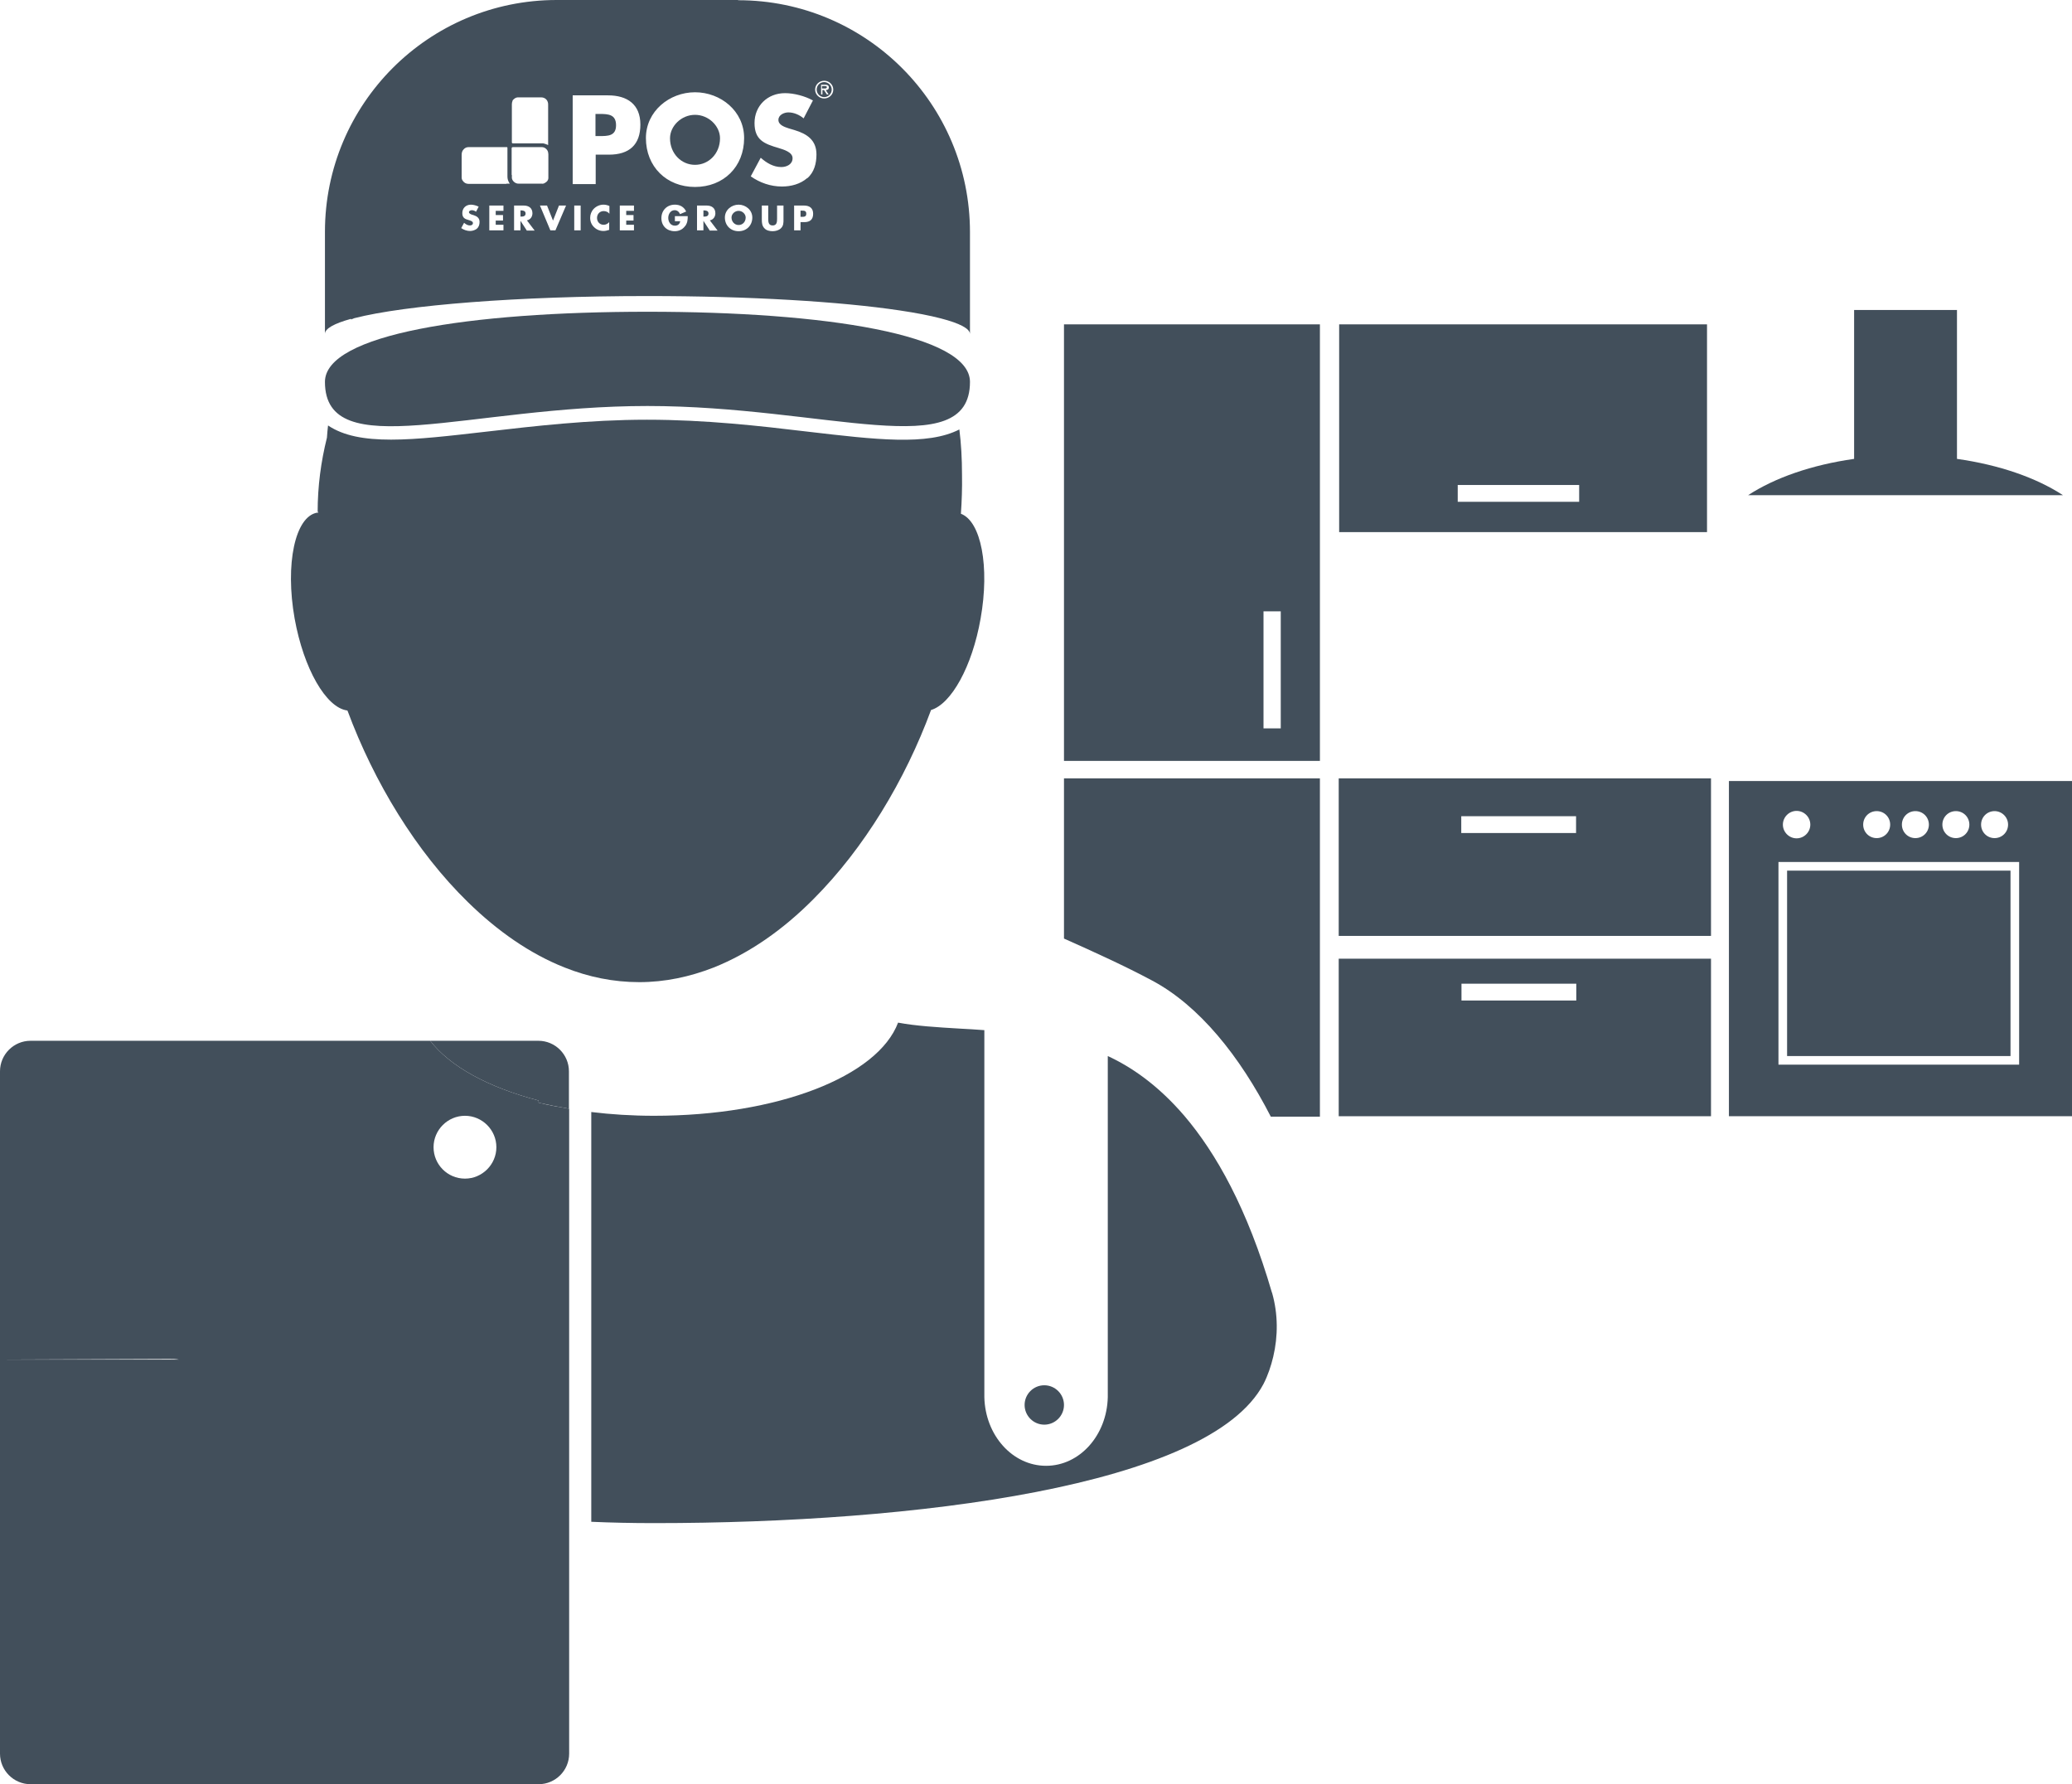
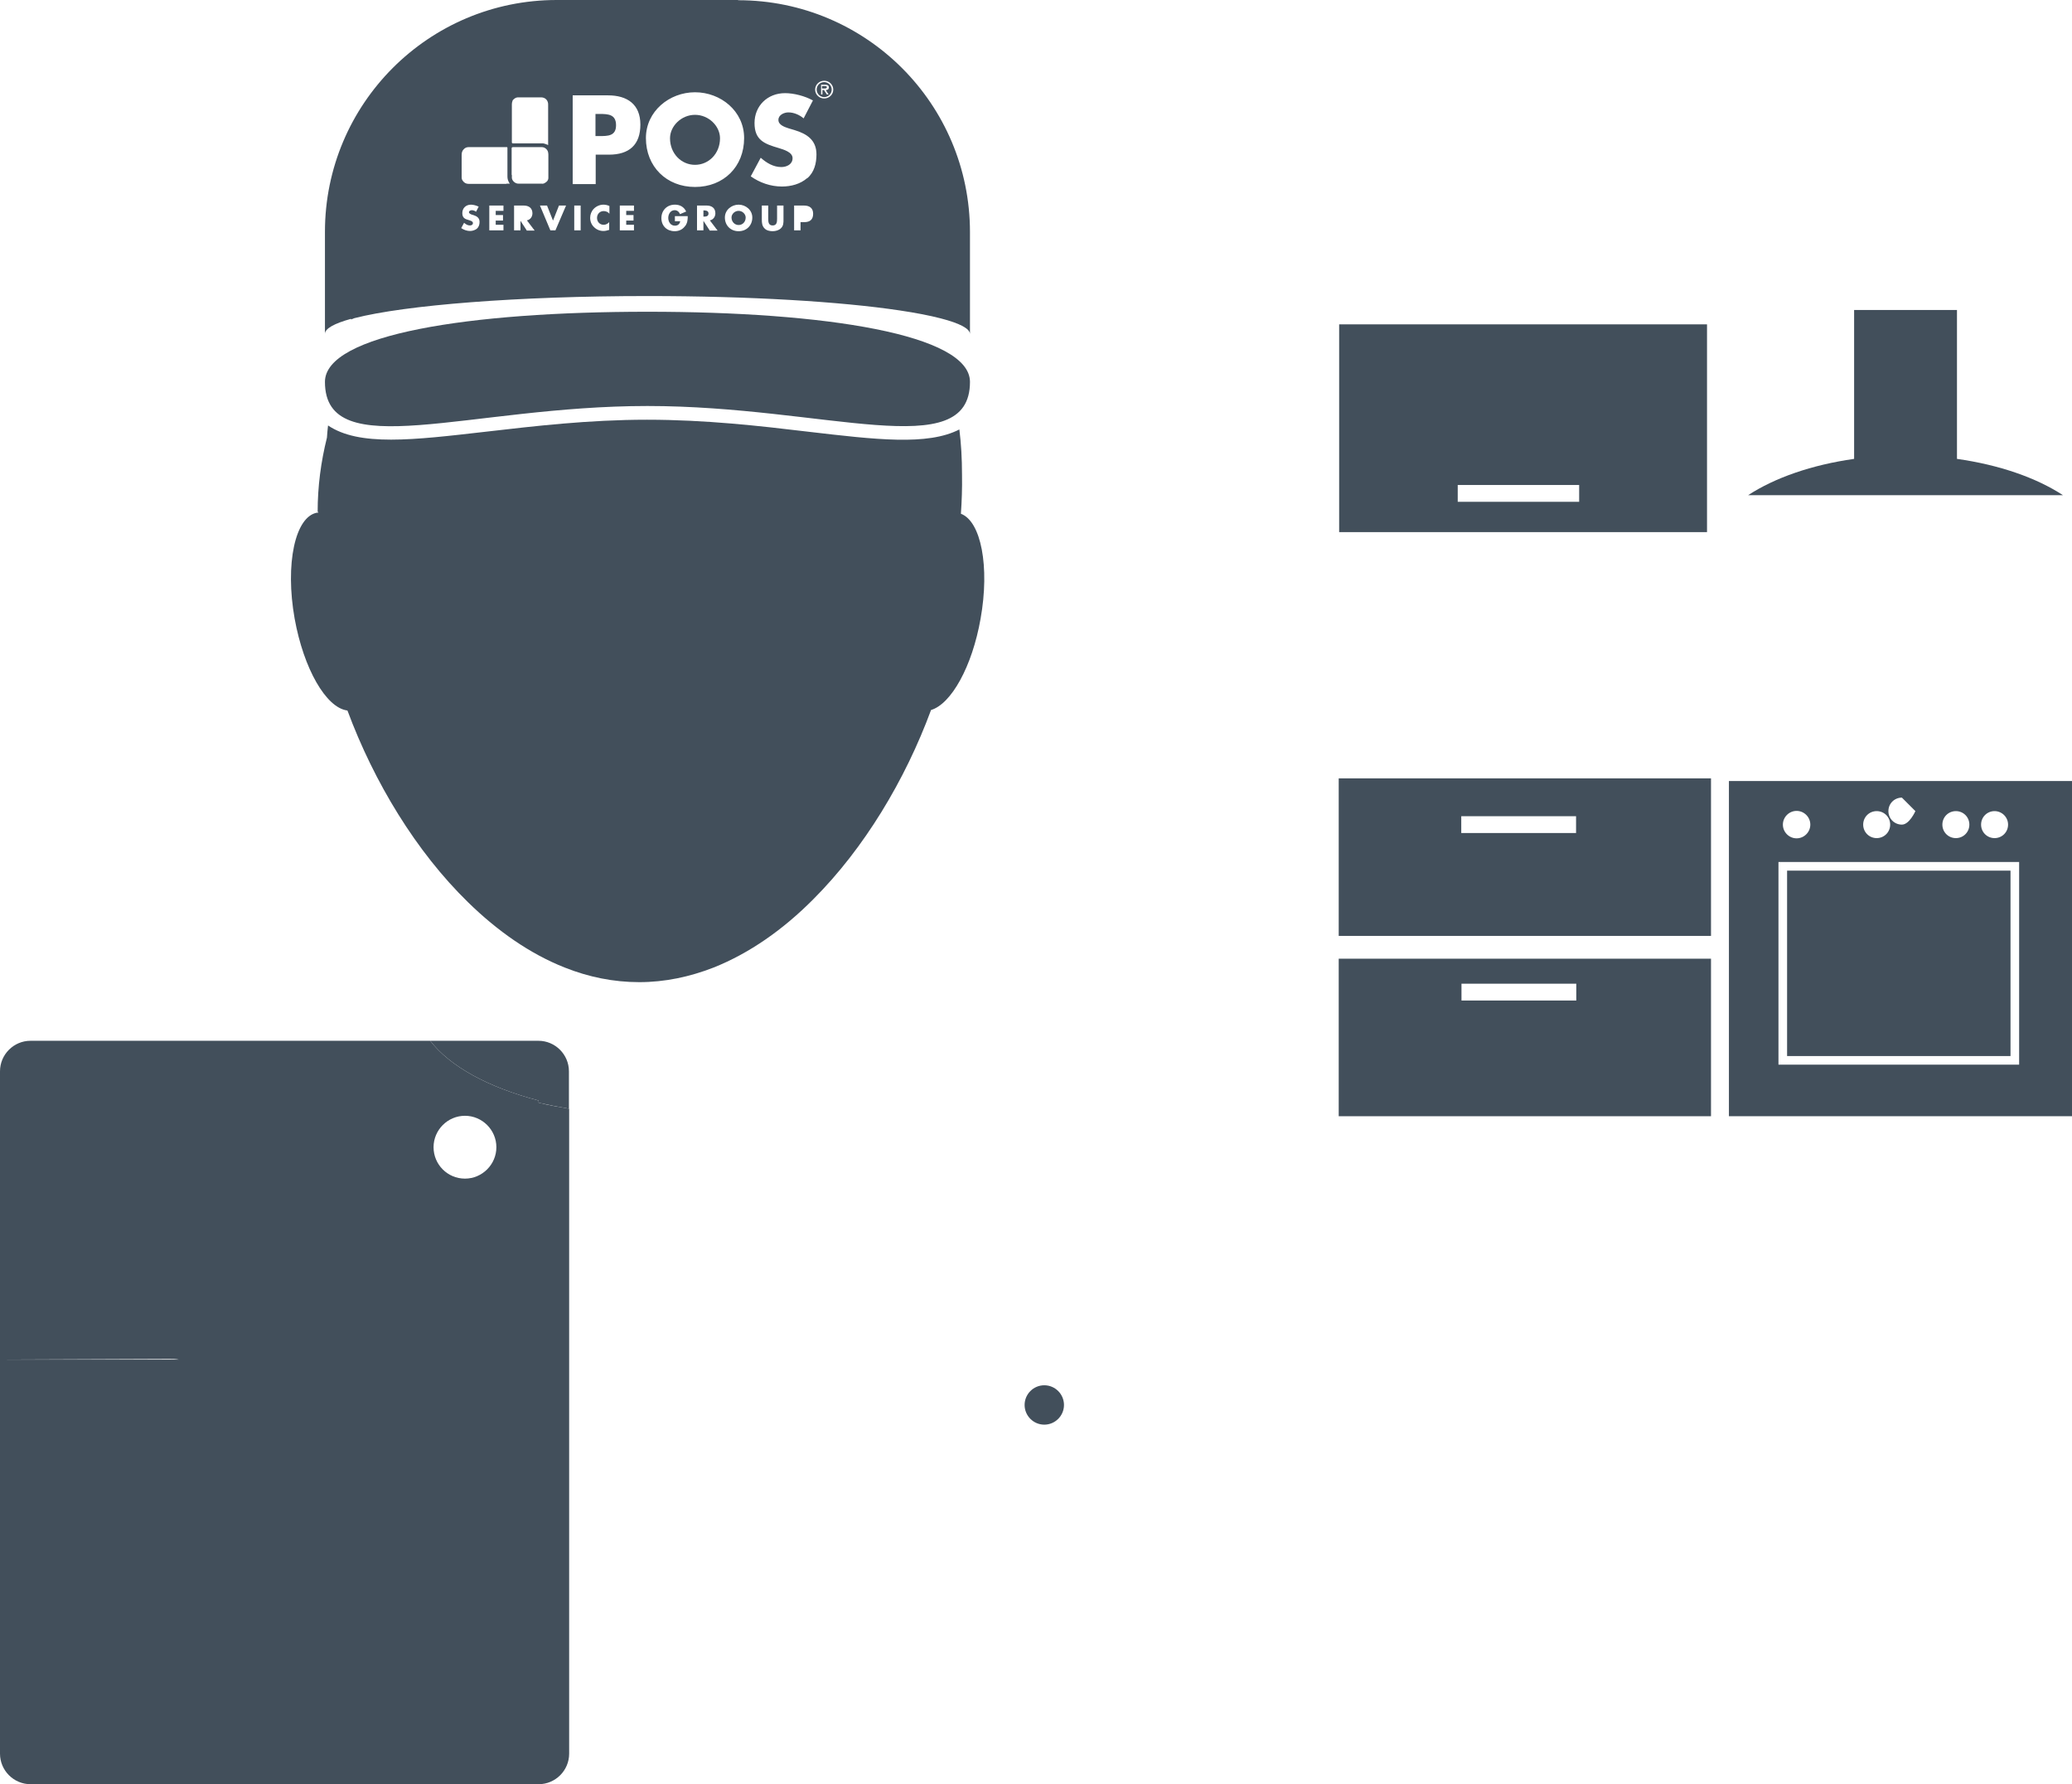
<svg xmlns="http://www.w3.org/2000/svg" id="Ebene_2" data-name="Ebene 2" viewBox="0 0 93.67 80.63">
  <defs>
    <style>
      .cls-1 {
        fill: none;
      }

      .cls-2 {
        fill: #424f5b;
      }
    </style>
  </defs>
  <g id="Ebene_1-2" data-name="Ebene 1">
-     <path class="cls-2" d="M57.46,50.47h2.21v-15.29h-11.57v7.24c1.44.64,2.79,1.26,3.97,1.89,2.15,1.14,3.98,3.43,5.38,6.16Z" />
    <path class="cls-2" d="M90.89,47.73h-10.1v-8.38h10.1v8.38Z" />
    <g>
      <rect class="cls-1" x="80.4" y="38.96" width="10.88" height="9.16" />
-       <path class="cls-2" d="M78.16,35.3v15.15h15.52v-15.15h-15.52ZM90.17,36.66c.33,0,.61.27.61.61s-.27.61-.61.61-.61-.27-.61-.61.27-.61.61-.61ZM88.42,36.66c.34,0,.61.27.61.61s-.27.61-.61.61-.61-.27-.61-.61.27-.61.61-.61ZM86.59,36.66c.34,0,.61.27.61.61s-.27.61-.61.61-.61-.27-.61-.61.27-.61.61-.61ZM84.84,36.66c.34,0,.61.27.61.61s-.27.61-.61.61-.61-.27-.61-.61.27-.61.61-.61ZM81.22,36.65c.34,0,.62.28.62.62s-.28.62-.62.62-.62-.28-.62-.62.28-.62.62-.62ZM91.28,48.12h-10.88v-9.16h10.88v9.16Z" />
+       <path class="cls-2" d="M78.16,35.3v15.15h15.52v-15.15h-15.52ZM90.17,36.66c.33,0,.61.27.61.61s-.27.61-.61.61-.61-.27-.61-.61.27-.61.61-.61ZM88.42,36.66c.34,0,.61.27.61.61s-.27.61-.61.61-.61-.27-.61-.61.27-.61.61-.61ZM86.59,36.66s-.27.61-.61.61-.61-.27-.61-.61.27-.61.61-.61ZM84.84,36.66c.34,0,.61.27.61.61s-.27.61-.61.61-.61-.27-.61-.61.27-.61.61-.61ZM81.22,36.65c.34,0,.62.28.62.62s-.28.62-.62.62-.62-.28-.62-.62.28-.62.62-.62ZM91.28,48.12h-10.88v-9.16h10.88v9.16Z" />
    </g>
    <path class="cls-2" d="M60.54,14.66v9.39h16.63v-9.39h-16.63ZM71.39,22.68h-5.49v-.76h5.49v.76Z" />
    <g>
-       <path class="cls-2" d="M48.1,34.39h11.57V14.66h-11.57v19.73ZM57.12,27.63h.78v5.29h-.78v-5.29Z" />
      <g>
        <path class="cls-2" d="M60.52,35.18v7.12h16.83v-7.12h-16.83ZM71.25,37.65h-5.19v-.76h5.19v.76Z" />
        <path class="cls-2" d="M60.52,50.45h16.83v-7.12h-16.83v7.12ZM66.07,44.46h5.19v.76h-5.19v-.76Z" />
      </g>
    </g>
    <path class="cls-1" d="M2.28,69.34l2.01-.15s0-.06,0-.08c0-.03-.01-.07-.02-.1l-2,.34Z" />
    <path class="cls-2" d="M15.71,32.12c1.2,3.23,3.1,6.37,5.45,8.66,1.33,1.3,2.8,2.33,4.37,2.95,1.08.43,2.21.66,3.37.66s2.28-.24,3.36-.66c1.63-.65,3.15-1.72,4.51-3.09,2.29-2.29,4.15-5.38,5.32-8.55.91-.27,1.86-1.96,2.24-4.13.42-2.35.02-4.4-.89-4.74.04-.57.06-1.16.05-1.75,0-.75-.04-1.43-.12-2.06-1.44.74-3.77.46-6.85.1-2.17-.26-4.63-.54-7.27-.54s-5.1.29-7.27.54c-1.66.19-3.09.36-4.3.36s-2.15-.17-2.85-.64c-.02.18-.04.37-.05.55-.27,1.08-.42,2.2-.42,3.36h.03s0,.02,0,.03c-.02,0-.03,0-.05,0-1,.17-1.46,2.32-1.02,4.79.41,2.27,1.42,4.02,2.37,4.15Z" />
    <path class="cls-2" d="M29.27,18.35c8.05,0,14.58,2.65,14.58-1.09,0-2.14-6.53-3.17-14.58-3.17s-14.58,1.02-14.58,3.17c0,3.75,6.53,1.09,14.58,1.09Z" />
    <path class="cls-2" d="M47.21,64.39c.49,0,.89-.4.89-.89s-.4-.89-.89-.89-.89.4-.89.89.4.89.89.89Z" />
    <path class="cls-2" d="M12.34,62.61c-.49,0-.89.4-.89.89s.4.89.89.89.89-.4.89-.89-.4-.89-.89-.89Z" />
    <g>
      <path class="cls-2" d="M33.39,9.53c-.17,0-.32.14-.32.3,0,.19.14.34.32.34s.32-.14.32-.34c0-.15-.14-.3-.32-.3Z" />
      <path class="cls-2" d="M31.42,5.19c-.62,0-1.13.51-1.13,1.06,0,.69.51,1.2,1.13,1.2s1.13-.51,1.13-1.2c0-.55-.51-1.06-1.13-1.06Z" />
      <path class="cls-2" d="M27.1,5.15h-.18v1h.18c.38,0,.75,0,.75-.49s-.35-.51-.75-.51Z" />
      <path class="cls-2" d="M33.37,0h-8.2c-5.79,0-10.48,4.69-10.48,10.48v4.61c0-.24.42-.47,1.18-.68,0,0,0,.02,0,.03.05-.02.1-.04.15-.06,2.3-.59,7.37-1,13.26-1,4.61,0,8.72.25,11.39.65.74.11,1.36.23,1.86.36.85.22,1.32.46,1.32.71v-4.61c0-5.79-4.69-10.48-10.48-10.48ZM23.14,4.71c0-.05.01-.1.03-.15,0-.03.03-.05.05-.07.05-.05.12-.09.2-.09.18,0,.36,0,.54,0,.17,0,.33,0,.5,0,.21,0,.33.16.32.34,0,.19,0,.37,0,.56,0,.36,0,.71,0,1.07,0,.06,0,.11,0,.17,0,0,0,0,0,.02-.02-.01-.04-.03-.06-.03-.05-.02-.11-.04-.16-.05-.02,0-.04,0-.05,0-.41,0-.82,0-1.24,0h-.09s-.04-.01-.04-.04c0-.53,0-1.06,0-1.59,0-.04,0-.07,0-.11ZM21.57,10.33c-.09.07-.21.11-.32.11-.14,0-.28-.05-.4-.13l.13-.24c.07.06.16.12.26.12.07,0,.14-.03.14-.11s-.12-.11-.18-.13c-.18-.05-.3-.1-.3-.32s.16-.38.39-.38c.11,0,.25.04.35.09l-.12.23c-.05-.04-.12-.07-.19-.07-.05,0-.13.03-.13.09s.08.09.13.11l.07.02c.16.05.28.13.28.31,0,.11-.03.23-.12.3ZM22.76,9.53h-.35v.19h.33v.25h-.33v.19h.35v.25h-.64v-1.12h.64v.25ZM22.89,8.31c-.57,0-1.14,0-1.71,0-.11,0-.2-.05-.26-.14-.04-.05-.05-.1-.05-.16,0-.34,0-.67,0-1.01,0-.11.03-.2.11-.27.05-.05.12-.08.2-.08.55,0,1.1,0,1.65,0,.02,0,.05,0,.07,0,.03,0,.04,0,.04.04,0,.43,0,.85,0,1.28,0,.1.02.19.07.27,0,.02.02.03.04.06h-.15ZM23.13,7.91v-.55h0v-.66s0-.05.05-.05c.44,0,.88,0,1.32,0,.12,0,.23.09.27.2.01.04.02.09.02.13,0,.31,0,.61,0,.92,0,.05,0,.11,0,.16-.01.1-.07.16-.16.21-.05.03-.09.04-.15.03-.29,0-.59,0-.88,0-.05,0-.1,0-.15,0-.14.01-.29-.11-.31-.25,0-.05,0-.1,0-.15ZM23.81,10.41l-.28-.43h0v.43h-.29v-1.12h.44c.22,0,.39.11.39.35,0,.15-.09.29-.25.32l.35.46h-.36ZM25.11,10.41h-.23l-.47-1.12h.32l.27.68.27-.68h.32l-.48,1.12ZM26.25,10.41h-.29v-1.12h.29v1.12ZM27.55,9.66c-.06-.08-.16-.12-.26-.12-.18,0-.3.14-.3.31s.12.31.3.31c.1,0,.19-.05.25-.12v.35c-.1.03-.17.05-.26.05-.16,0-.31-.06-.42-.17-.12-.11-.18-.26-.18-.43,0-.15.06-.3.17-.41.11-.11.27-.18.43-.18.09,0,.18.02.27.06v.35ZM28.66,9.53h-.35v.19h.33v.25h-.33v.19h.35v.25h-.64v-1.12h.64v.25ZM27.52,6.99h-.59v1.33h-1.04v-4.01h1.6c.86,0,1.46.4,1.46,1.32s-.51,1.36-1.42,1.36ZM30.96,10.23c-.11.15-.28.22-.46.22-.35,0-.6-.24-.6-.59s.25-.61.61-.61c.23,0,.41.1.51.31l-.28.12c-.04-.11-.13-.18-.24-.18-.19,0-.29.18-.29.35s.1.35.3.35c.13,0,.22-.07.24-.2h-.24v-.23h.58c0,.16-.01.3-.11.44ZM29.2,6.24c0-1.21,1.06-2.07,2.22-2.07s2.22.85,2.22,2.07c0,1.3-.93,2.21-2.22,2.21s-2.22-.92-2.22-2.21ZM32.08,10.41l-.28-.43h0v.43h-.29v-1.12h.44c.22,0,.39.11.39.35,0,.15-.09.29-.25.32l.35.46h-.36ZM33.39,10.45c-.36,0-.62-.26-.62-.62,0-.34.3-.58.62-.58s.62.24.62.58c0,.36-.26.62-.62.62ZM35.42,9.92c0,.15,0,.29-.12.4-.09.09-.24.13-.37.13s-.28-.03-.37-.13c-.11-.11-.12-.25-.12-.4v-.63h.29v.59c0,.15.01.31.2.31s.2-.16.2-.31v-.59h.29v.63ZM36.36,10.04h-.17v.37h-.29v-1.12h.45c.24,0,.41.11.41.37s-.14.38-.4.38ZM36.49,8.05c-.31.27-.73.38-1.14.38-.51,0-1-.17-1.41-.46l.45-.84c.26.23.57.42.93.42.24,0,.51-.12.51-.4s-.41-.39-.63-.46c-.65-.19-1.09-.36-1.09-1.13s.58-1.35,1.38-1.35c.4,0,.9.13,1.26.33l-.42.81c-.19-.16-.44-.27-.69-.27-.19,0-.45.11-.45.34s.28.32.46.38l.27.08c.56.17.99.45.99,1.1,0,.4-.1.81-.42,1.08ZM37.26,4.45c-.23,0-.41-.18-.41-.4s.18-.4.41-.4.41.18.41.4-.18.4-.41.4Z" />
-       <path class="cls-2" d="M36.24,9.52h-.05v.28h.05c.11,0,.21,0,.21-.14s-.1-.14-.21-.14Z" />
      <path class="cls-2" d="M31.83,9.51h-.03v.28h.03c.1,0,.2-.02.2-.14s-.11-.14-.2-.14Z" />
-       <path class="cls-2" d="M23.56,9.51h-.03v.28h.03c.1,0,.2-.02.2-.14s-.11-.14-.2-.14Z" />
      <path class="cls-2" d="M37.26,3.71c-.19,0-.34.15-.34.34s.16.34.34.34.34-.15.34-.34-.16-.34-.34-.34ZM37.45,4.27h-.07l-.13-.2h-.07v.2h-.06v-.44h.19c.08,0,.16.02.16.12,0,.09-.06.12-.14.12l.13.2Z" />
      <path class="cls-2" d="M37.28,3.89h-.12v.11h.07c.05,0,.15.01.15-.06,0-.05-.06-.05-.11-.05Z" />
    </g>
    <g>
-       <path class="cls-2" d="M57.5,58.42c-1.11-3.81-2.53-6.31-3.96-7.99-1.21-1.41-2.42-2.22-3.46-2.7v15.42h0c-.04,1.72-1.27,3.1-2.79,3.1s-2.75-1.38-2.79-3.1h0v-.02s0-.04,0-.06,0-.04,0-.06v-16.45c-.38-.03-.75-.05-1.11-.07-1.02-.06-1.99-.12-2.79-.27-.92,2.44-5.45,4.21-11.03,4.21-.99,0-1.94-.06-2.84-.17v18.52c.91.04,1.84.06,2.81.06h.07c11.69,0,25.06-1.65,27.51-6.29.2-.39.34-.81.44-1.23.22-.93.22-1.93-.05-2.88Z" />
      <path class="cls-2" d="M24.34,47.04h-4.89c.89,1.16,2.63,2.11,4.9,2.7v.1c.44.1.9.19,1.37.27v-1.69c0-.76-.62-1.38-1.38-1.38Z" />
    </g>
    <path class="cls-2" d="M93.26,22.38c-1.21-.79-2.88-1.37-4.79-1.64v-6.73h-4.65v6.73c-1.91.27-3.58.85-4.79,1.64h14.23Z" />
    <path class="cls-2" d="M24.35,49.84v-.1c-2.27-.59-4.01-1.54-4.9-2.7H1.38c-.76,0-1.38.62-1.38,1.38v13.03l7.64-.03c.16,0,.31,0,.45.03H0v17.81c0,.76.62,1.38,1.38,1.38h22.97c.76,0,1.38-.62,1.38-1.38v-29.15c-.47-.08-.93-.16-1.37-.27ZM21.02,53.27c-.79,0-1.42-.64-1.42-1.42s.64-1.42,1.42-1.42,1.42.64,1.42,1.42-.64,1.42-1.42,1.42Z" />
  </g>
</svg>